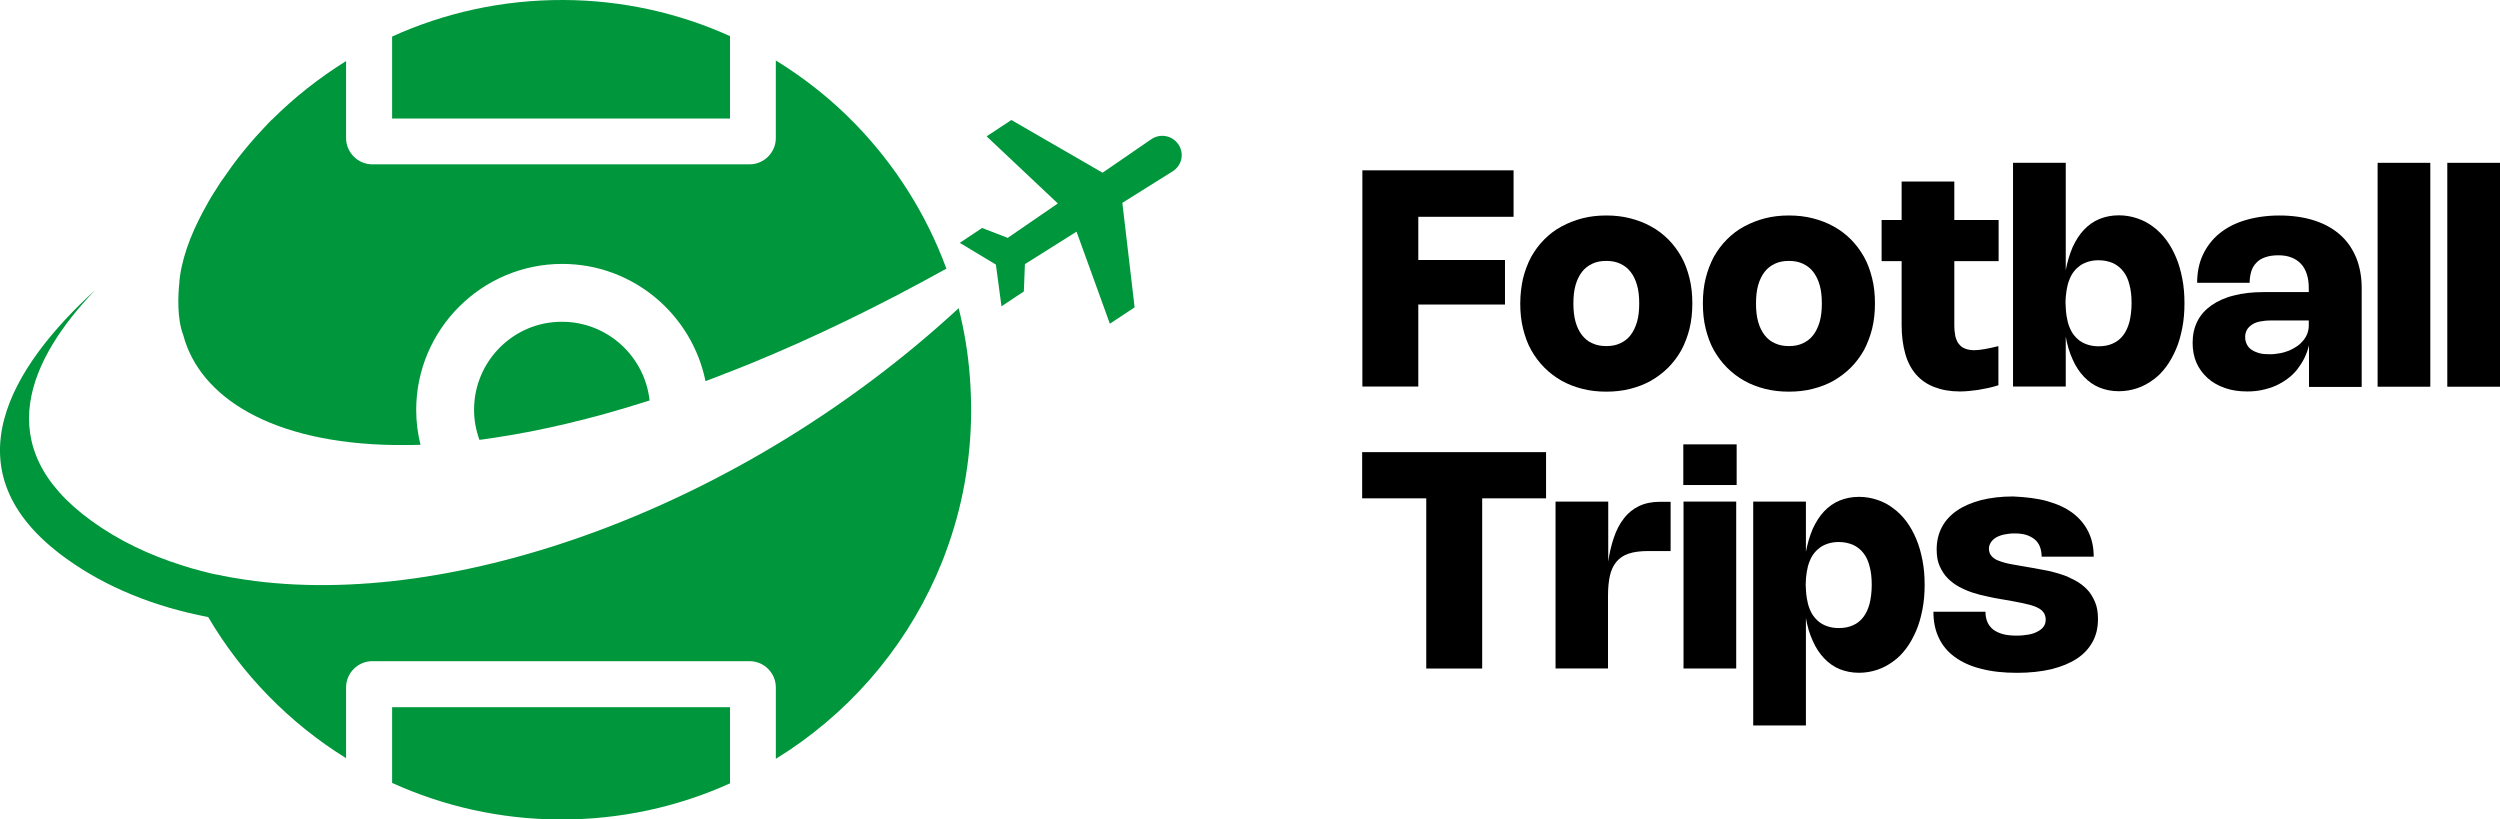
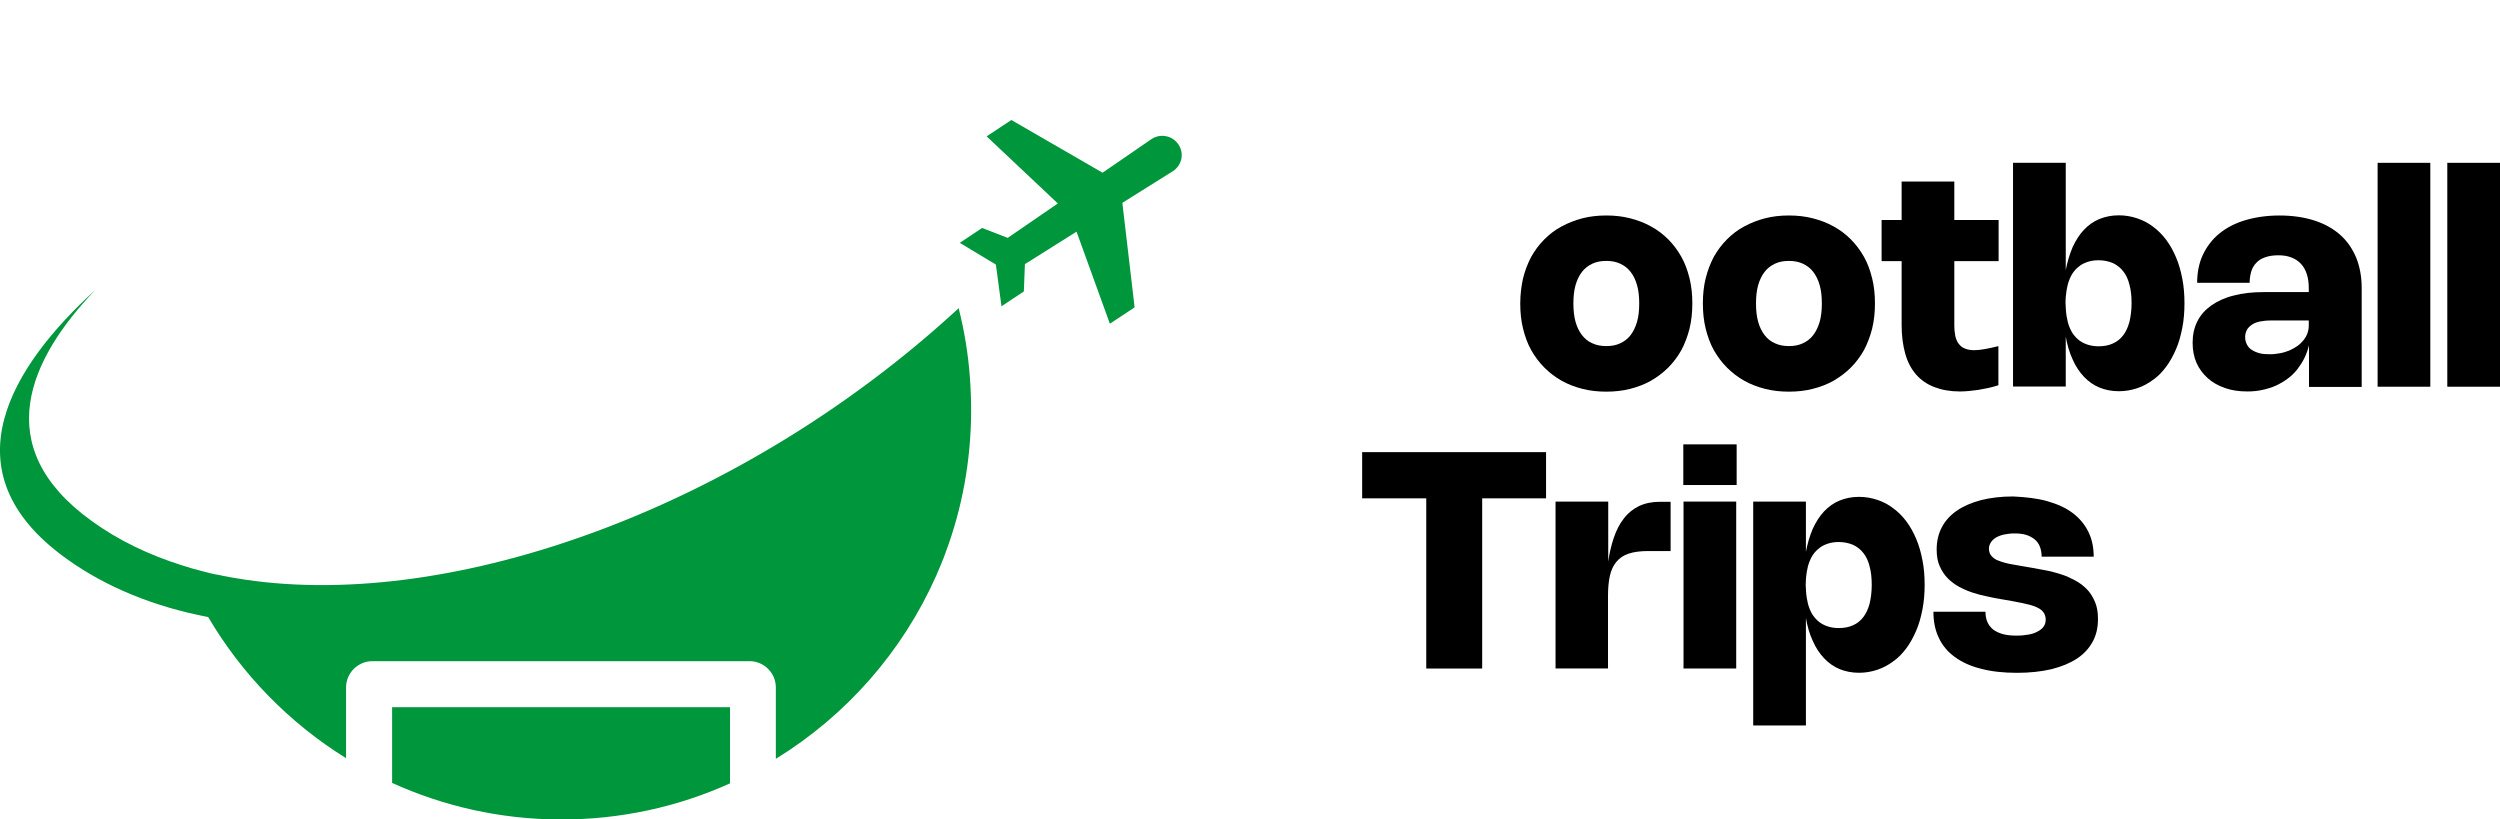
<svg xmlns="http://www.w3.org/2000/svg" version="1.1" id="Layer_1" x="0px" y="0px" width="164.41px" height="53.893px" viewBox="0 4.234 164.41 53.893" enable-background="new 0 4.234 164.41 53.893" xml:space="preserve">
  <g>
    <g>
-       <path d="M99.54,18.491h-6.507l0.24-0.255v3.353l-0.24-0.254h5.941v2.928h-5.941l0.24-0.255v5.645h-3.678V15.436h9.944V18.491z" />
      <path d="M100.162,22.537c0.127-0.51,0.312-0.99,0.538-1.415c0.24-0.424,0.522-0.806,0.862-1.146s0.707-0.622,1.132-0.849    s0.877-0.41,1.372-0.537c0.495-0.128,1.019-0.185,1.57-0.185s1.075,0.057,1.57,0.185c0.494,0.127,0.947,0.297,1.372,0.537    c0.425,0.227,0.806,0.523,1.132,0.849c0.339,0.34,0.622,0.722,0.862,1.146c0.241,0.425,0.41,0.905,0.538,1.415    c0.127,0.509,0.184,1.061,0.184,1.655c0,0.579-0.057,1.131-0.184,1.654c-0.128,0.51-0.312,0.99-0.538,1.415    c-0.24,0.424-0.523,0.806-0.862,1.146c-0.34,0.34-0.722,0.622-1.132,0.863c-0.425,0.24-0.878,0.41-1.372,0.537    c-0.495,0.127-1.019,0.184-1.57,0.184s-1.075-0.057-1.57-0.184s-0.947-0.297-1.372-0.537c-0.425-0.241-0.792-0.523-1.132-0.863    s-0.622-0.722-0.862-1.146c-0.241-0.425-0.411-0.905-0.538-1.415c-0.127-0.509-0.184-1.061-0.184-1.654    C99.979,23.598,100.049,23.046,100.162,22.537z M103.613,25.395c0.1,0.354,0.241,0.637,0.425,0.877    c0.185,0.24,0.41,0.424,0.679,0.537c0.27,0.128,0.58,0.185,0.92,0.185c0.354,0,0.65-0.057,0.92-0.185    c0.268-0.127,0.494-0.297,0.678-0.537c0.185-0.24,0.326-0.538,0.425-0.877c0.099-0.354,0.142-0.75,0.142-1.202    c0-0.453-0.043-0.863-0.142-1.203c-0.099-0.354-0.24-0.636-0.425-0.877c-0.184-0.24-0.41-0.41-0.678-0.537    c-0.27-0.128-0.58-0.184-0.92-0.184s-0.65,0.056-0.92,0.184c-0.269,0.127-0.494,0.297-0.679,0.537    c-0.184,0.241-0.325,0.523-0.425,0.877c-0.099,0.354-0.141,0.75-0.141,1.203C103.473,24.645,103.515,25.041,103.613,25.395z" />
      <path d="M112.172,22.537c0.127-0.51,0.311-0.99,0.537-1.415c0.24-0.424,0.523-0.806,0.863-1.146s0.707-0.622,1.131-0.849    c0.425-0.227,0.877-0.41,1.373-0.537c0.494-0.128,1.018-0.185,1.57-0.185c0.551,0,1.074,0.057,1.57,0.185    c0.494,0.127,0.947,0.297,1.371,0.537c0.425,0.227,0.807,0.523,1.132,0.849c0.339,0.34,0.622,0.722,0.862,1.146    c0.241,0.425,0.41,0.905,0.538,1.415c0.128,0.509,0.185,1.061,0.185,1.655c0,0.579-0.057,1.131-0.185,1.654    c-0.128,0.51-0.312,0.99-0.538,1.415c-0.24,0.424-0.523,0.806-0.862,1.146s-0.722,0.622-1.132,0.863    c-0.424,0.24-0.877,0.41-1.371,0.537c-0.496,0.127-1.02,0.184-1.57,0.184c-0.553,0-1.076-0.057-1.57-0.184    c-0.496-0.127-0.948-0.297-1.373-0.537c-0.424-0.241-0.791-0.523-1.131-0.863s-0.623-0.722-0.863-1.146    c-0.24-0.425-0.41-0.905-0.537-1.415c-0.127-0.509-0.184-1.061-0.184-1.654C111.988,23.598,112.045,23.046,112.172,22.537z     M115.623,25.395c0.1,0.354,0.24,0.637,0.424,0.877c0.185,0.24,0.411,0.424,0.68,0.537c0.269,0.128,0.58,0.185,0.92,0.185    c0.354,0,0.65-0.057,0.919-0.185c0.269-0.127,0.495-0.297,0.679-0.537s0.326-0.538,0.425-0.877    c0.099-0.354,0.142-0.75,0.142-1.202c0-0.453-0.043-0.863-0.142-1.203c-0.099-0.354-0.241-0.636-0.425-0.877    c-0.184-0.24-0.41-0.41-0.679-0.537c-0.269-0.128-0.58-0.184-0.919-0.184c-0.34,0-0.651,0.056-0.92,0.184    c-0.269,0.127-0.495,0.297-0.68,0.537c-0.184,0.241-0.324,0.523-0.424,0.877c-0.099,0.354-0.141,0.75-0.141,1.203    C115.482,24.645,115.524,25.041,115.623,25.395z" />
      <path d="M123.742,21.406v-2.702h7.695v2.702H123.742z M130.08,29.878c-0.425,0.057-0.82,0.1-1.188,0.1    c-0.637,0-1.188-0.1-1.669-0.283c-0.481-0.184-0.877-0.452-1.203-0.82c-0.324-0.368-0.565-0.82-0.721-1.372    c-0.156-0.552-0.24-1.188-0.24-1.909v-9.421h3.465v9.435c0,0.297,0.028,0.537,0.07,0.75c0.057,0.212,0.128,0.382,0.241,0.509    c0.113,0.142,0.24,0.24,0.41,0.297c0.17,0.071,0.368,0.1,0.608,0.1c0.184,0,0.41-0.028,0.664-0.071    c0.256-0.042,0.566-0.113,0.906-0.197v2.574C130.957,29.723,130.49,29.808,130.08,29.878z" />
      <path d="M135.852,22.056l-0.015,0.015c0.112-0.595,0.269-1.117,0.467-1.584c0.212-0.453,0.452-0.835,0.749-1.146    c0.297-0.311,0.637-0.552,1.02-0.707c0.381-0.155,0.806-0.24,1.272-0.24c0.425,0,0.82,0.07,1.202,0.198    c0.383,0.127,0.736,0.311,1.047,0.551c0.326,0.241,0.608,0.523,0.863,0.863c0.254,0.34,0.467,0.722,0.65,1.16    c0.184,0.424,0.311,0.891,0.41,1.4c0.1,0.509,0.142,1.047,0.142,1.612s-0.042,1.104-0.142,1.612c-0.1,0.51-0.227,0.977-0.41,1.4    c-0.184,0.425-0.396,0.82-0.65,1.16c-0.255,0.34-0.537,0.637-0.863,0.863c-0.325,0.24-0.664,0.424-1.047,0.552    c-0.382,0.127-0.777,0.197-1.202,0.197c-0.467,0-0.892-0.085-1.272-0.24c-0.383-0.155-0.723-0.396-1.02-0.707    c-0.297-0.312-0.551-0.693-0.749-1.146c-0.212-0.453-0.368-0.99-0.467-1.585l0.015,0.015v3.353h-3.467V14.942h3.467V22.056z     M135.908,25.027c0.041,0.255,0.098,0.495,0.184,0.707c0.084,0.213,0.184,0.396,0.311,0.552c0.127,0.156,0.27,0.297,0.425,0.396    c0.155,0.099,0.339,0.184,0.537,0.24s0.41,0.085,0.651,0.085c0.354,0,0.664-0.057,0.934-0.184    c0.268-0.113,0.494-0.297,0.678-0.538c0.185-0.24,0.313-0.523,0.411-0.877c0.085-0.354,0.142-0.764,0.142-1.23    s-0.043-0.877-0.142-1.23c-0.085-0.354-0.227-0.65-0.411-0.877c-0.184-0.24-0.41-0.41-0.678-0.538    c-0.27-0.112-0.58-0.184-0.934-0.184c-0.241,0-0.453,0.028-0.651,0.085s-0.382,0.142-0.537,0.24    c-0.155,0.113-0.298,0.24-0.425,0.396c-0.127,0.155-0.227,0.339-0.311,0.552c-0.086,0.212-0.143,0.438-0.184,0.692    c-0.043,0.255-0.071,0.538-0.071,0.85C135.852,24.49,135.865,24.772,135.908,25.027z" />
      <path d="M144.875,20.981c0.256-0.537,0.609-1.004,1.076-1.386s1.032-0.679,1.697-0.877c0.664-0.198,1.414-0.312,2.263-0.312    s1.612,0.113,2.277,0.325c0.665,0.213,1.231,0.523,1.698,0.934s0.806,0.905,1.061,1.5c0.24,0.594,0.367,1.259,0.367,2.009v6.507    h-3.465V26.88h0.014c-0.07,0.325-0.184,0.622-0.311,0.891c-0.128,0.269-0.298,0.523-0.481,0.764    c-0.185,0.227-0.396,0.438-0.637,0.608c-0.24,0.184-0.495,0.325-0.764,0.453c-0.283,0.127-0.58,0.212-0.892,0.282    c-0.311,0.071-0.65,0.1-0.99,0.1c-0.537,0-1.032-0.071-1.471-0.227s-0.82-0.368-1.132-0.65c-0.312-0.283-0.565-0.623-0.735-1.005    c-0.17-0.396-0.254-0.834-0.254-1.315c0-0.523,0.098-0.99,0.311-1.414c0.212-0.425,0.523-0.764,0.92-1.047    c0.41-0.283,0.891-0.51,1.471-0.65c0.58-0.156,1.244-0.227,1.98-0.227h3.041v1.867h-2.574c-0.27,0-0.523,0.028-0.736,0.07    c-0.211,0.043-0.381,0.113-0.523,0.213c-0.141,0.099-0.254,0.212-0.324,0.339c-0.071,0.142-0.113,0.297-0.113,0.467    c0,0.184,0.042,0.34,0.113,0.481c0.07,0.141,0.17,0.269,0.311,0.354c0.142,0.099,0.312,0.17,0.51,0.226    c0.197,0.057,0.424,0.071,0.693,0.071c0.24,0,0.467-0.028,0.692-0.071c0.227-0.042,0.425-0.112,0.608-0.184    c0.184-0.085,0.367-0.184,0.523-0.297c0.155-0.113,0.283-0.24,0.396-0.382s0.197-0.297,0.254-0.453    c0.057-0.169,0.085-0.339,0.085-0.509v-2.461c0-0.34-0.042-0.637-0.128-0.905c-0.084-0.27-0.211-0.495-0.381-0.68    c-0.17-0.184-0.383-0.325-0.637-0.424c-0.255-0.1-0.537-0.142-0.863-0.142c-0.325,0-0.607,0.042-0.849,0.127    c-0.24,0.085-0.438,0.198-0.579,0.354c-0.156,0.156-0.27,0.34-0.34,0.566c-0.071,0.227-0.113,0.48-0.113,0.764h-3.451    C144.494,22.141,144.621,21.519,144.875,20.981z" />
      <path d="M159.827,29.666h-3.466V14.942h3.466V29.666z" />
      <path d="M164.41,29.666h-3.466V14.942h3.466V29.666z" />
      <path d="M101.689,37.008h-4.455l0.24-0.241v11.43h-3.678v-11.43l0.24,0.241h-4.455v-3.042h12.094v3.042H101.689z" />
      <path d="M105.764,48.197h-3.465V37.22h3.465v4.031l-0.014,0.015c0.084-0.623,0.212-1.175,0.382-1.67    c0.169-0.495,0.382-0.919,0.665-1.272c0.269-0.354,0.607-0.623,0.99-0.807c0.381-0.184,0.848-0.283,1.357-0.283h0.722v3.239    h-1.472c-0.523,0-0.947,0.057-1.287,0.17s-0.607,0.297-0.807,0.538c-0.197,0.24-0.339,0.537-0.424,0.905    c-0.084,0.367-0.127,0.806-0.127,1.315v4.795H105.764z" />
      <path d="M114.209,36.131h-3.508v-2.674h3.508V36.131z M114.18,48.197h-3.465V37.22h3.465V48.197z" />
      <path d="M118.764,40.573l-0.014,0.014c0.112-0.594,0.268-1.117,0.467-1.584c0.211-0.452,0.452-0.835,0.749-1.146    c0.297-0.312,0.637-0.552,1.019-0.707c0.382-0.156,0.807-0.241,1.273-0.241c0.424,0,0.82,0.071,1.201,0.198    c0.383,0.127,0.736,0.312,1.047,0.552c0.326,0.24,0.609,0.523,0.863,0.863c0.255,0.339,0.467,0.721,0.65,1.159    c0.184,0.425,0.312,0.892,0.41,1.4c0.1,0.51,0.143,1.047,0.143,1.613c0,0.565-0.043,1.103-0.143,1.612    c-0.099,0.509-0.227,0.976-0.41,1.4c-0.184,0.424-0.396,0.82-0.65,1.16c-0.254,0.339-0.537,0.636-0.863,0.862    c-0.324,0.24-0.664,0.425-1.047,0.552c-0.381,0.127-0.777,0.198-1.201,0.198c-0.467,0-0.892-0.085-1.273-0.24    c-0.382-0.156-0.722-0.396-1.019-0.708c-0.297-0.311-0.552-0.692-0.749-1.146c-0.213-0.452-0.369-0.99-0.467-1.584l0.014,0.014    v7.13h-3.466V37.22h3.466V40.573z M118.82,43.557c0.042,0.255,0.099,0.495,0.184,0.707c0.085,0.213,0.184,0.396,0.311,0.552    c0.128,0.156,0.27,0.297,0.425,0.396c0.155,0.099,0.34,0.184,0.538,0.24c0.197,0.057,0.41,0.085,0.65,0.085    c0.354,0,0.664-0.057,0.934-0.184c0.269-0.113,0.495-0.297,0.679-0.538c0.185-0.24,0.312-0.523,0.41-0.877    c0.085-0.354,0.142-0.764,0.142-1.23s-0.043-0.877-0.142-1.23c-0.085-0.354-0.226-0.65-0.41-0.877    c-0.184-0.24-0.41-0.41-0.679-0.538c-0.27-0.112-0.58-0.184-0.934-0.184c-0.24,0-0.453,0.028-0.65,0.085    c-0.198,0.057-0.383,0.142-0.538,0.24c-0.155,0.113-0.297,0.24-0.425,0.396c-0.127,0.155-0.226,0.339-0.311,0.552    c-0.085,0.212-0.142,0.438-0.184,0.692c-0.043,0.255-0.07,0.538-0.07,0.85C118.764,43.005,118.777,43.288,118.82,43.557z" />
      <path d="M134.635,37.192c0.65,0.184,1.217,0.438,1.669,0.778c0.452,0.339,0.792,0.749,1.032,1.23    c0.24,0.48,0.354,1.032,0.354,1.641h-3.423c0-0.24-0.042-0.452-0.113-0.65c-0.071-0.185-0.184-0.354-0.339-0.481    c-0.156-0.127-0.34-0.226-0.553-0.297c-0.226-0.07-0.48-0.099-0.777-0.099c-0.255,0-0.48,0.028-0.68,0.07    c-0.211,0.043-0.381,0.113-0.537,0.198c-0.141,0.085-0.269,0.198-0.34,0.325c-0.084,0.127-0.127,0.255-0.127,0.41    c0,0.127,0.028,0.24,0.07,0.34c0.057,0.099,0.128,0.184,0.213,0.254c0.085,0.071,0.198,0.142,0.325,0.185    c0.128,0.057,0.269,0.099,0.425,0.142c0.155,0.042,0.325,0.085,0.509,0.112c0.185,0.028,0.368,0.071,0.565,0.1l0.736,0.127    c0.283,0.057,0.594,0.113,0.919,0.17s0.651,0.155,0.976,0.255c0.326,0.099,0.623,0.24,0.92,0.396    c0.297,0.156,0.552,0.354,0.778,0.58c0.226,0.227,0.396,0.51,0.537,0.835s0.198,0.693,0.198,1.132    c0,0.565-0.113,1.061-0.354,1.499s-0.58,0.807-1.033,1.104c-0.452,0.297-1.004,0.523-1.668,0.693    c-0.666,0.155-1.415,0.24-2.264,0.24c-0.892,0-1.684-0.085-2.377-0.269c-0.693-0.17-1.259-0.438-1.726-0.778    s-0.82-0.764-1.046-1.259c-0.241-0.495-0.354-1.075-0.354-1.712h3.423c0,0.255,0.043,0.481,0.128,0.679    c0.085,0.198,0.212,0.354,0.382,0.495c0.17,0.128,0.382,0.227,0.637,0.298c0.254,0.07,0.551,0.099,0.905,0.099    c0.297,0,0.552-0.028,0.792-0.07c0.24-0.043,0.438-0.113,0.608-0.213c0.169-0.085,0.297-0.198,0.382-0.325    s0.127-0.269,0.127-0.438c0-0.142-0.027-0.255-0.07-0.354s-0.113-0.184-0.198-0.269c-0.085-0.071-0.198-0.142-0.325-0.198    s-0.283-0.113-0.438-0.155c-0.17-0.043-0.354-0.085-0.552-0.128c-0.198-0.042-0.424-0.085-0.65-0.127l-0.736-0.127    c-0.269-0.043-0.551-0.1-0.862-0.17c-0.312-0.057-0.622-0.142-0.934-0.241c-0.312-0.099-0.608-0.226-0.905-0.382    c-0.283-0.155-0.537-0.339-0.764-0.565s-0.396-0.495-0.537-0.807c-0.143-0.311-0.199-0.679-0.199-1.103    c0-0.538,0.113-1.019,0.34-1.457c0.227-0.425,0.552-0.793,0.99-1.09c0.424-0.297,0.962-0.523,1.584-0.692    c0.623-0.156,1.33-0.241,2.107-0.241C133.234,36.923,133.984,37.008,134.635,37.192z" />
    </g>
    <g>
-       <path fill="#00963B" d="M48.009,6.61c-3.352-1.514-7.058-2.362-10.962-2.376c-4.017-0.015-7.836,0.849-11.26,2.404v5.39h22.222    V6.61z" />
      <path fill="#00963B" d="M25.787,55.722c3.367,1.527,7.101,2.391,11.034,2.404c3.989,0.015,7.78-0.834,11.188-2.376v-5.008H25.787    V55.722z" />
      <path fill="#00963B" d="M63.045,24.503c-14.244,13.142-33.213,19.889-46.92,17.852c-0.212-0.028-0.41-0.071-0.608-0.099    c-0.028,0-0.071-0.015-0.099-0.015c-0.198-0.028-0.41-0.07-0.608-0.113c-0.028,0-0.071-0.014-0.099-0.014    c-0.184-0.043-0.382-0.085-0.566-0.113c-0.042-0.015-0.084-0.015-0.127-0.028c-0.156-0.028-0.312-0.071-0.467-0.113    c-0.071-0.015-0.156-0.042-0.227-0.057c-0.057-0.014-0.099-0.028-0.155-0.042c-0.396-0.1-0.792-0.213-1.174-0.34l0,0    c-2.207-0.693-4.215-1.655-5.969-2.928c-6.79-4.895-4.074-10.68,0.226-15.179c-5.389,4.923-9.93,11.883-1.895,17.653    c2.631,1.896,5.799,3.169,9.335,3.848c2.221,3.777,5.347,6.974,9.067,9.279v-4.653c0-0.948,0.778-1.726,1.726-1.726h24.811    c0.948,0,1.726,0.777,1.726,1.726v4.696c4.625-2.844,8.317-7.03,10.538-12.023c0.227-0.523,0.453-1.047,0.637-1.57    c1.075-2.886,1.655-5.998,1.669-9.251c0-0.764-0.028-1.527-0.085-2.277C63.668,27.474,63.413,25.96,63.045,24.503z" />
-       <path fill="#00963B" d="M31.176,31.18c0,0.693,0.127,1.358,0.354,1.98c0.113-0.015,0.226-0.028,0.339-0.043    c0.156-0.028,0.312-0.042,0.467-0.07c3.098-0.453,6.535-1.245,10.284-2.447c0.028-0.014,0.057-0.014,0.099-0.028    c-0.312-2.899-2.772-5.177-5.757-5.177C33.779,25.38,31.176,27.983,31.176,31.18z" />
-       <path fill="#00963B" d="M12.052,26.272c1.089,4.102,5.828,7.101,13.848,7.228c0.311,0,0.637,0,0.962,0c0.071,0,0.142,0,0.212,0    c0.198,0,0.382-0.014,0.58-0.014c-0.184-0.735-0.283-1.499-0.283-2.292c0-5.29,4.314-9.604,9.604-9.604    c4.654,0,8.53,3.324,9.421,7.71c0.453-0.17,0.905-0.34,1.358-0.523c0.156-0.057,0.325-0.128,0.481-0.185    c0.368-0.142,0.75-0.297,1.131-0.452c4.003-1.641,8.29-3.692,12.873-6.238c-1.316-3.579-3.367-6.804-5.97-9.491    c-1.556-1.613-3.324-3.013-5.248-4.201v5.106c0,0.947-0.778,1.726-1.726,1.726H24.485c-0.948,0-1.726-0.778-1.726-1.726V8.25    c-1.768,1.104-3.409,2.391-4.88,3.862v-0.015c0,0-0.424,0.425-1.061,1.132c-0.538,0.608-1.047,1.23-1.528,1.881    c-0.227,0.312-0.453,0.637-0.679,0.962c0,0,0,0.015-0.014,0.015c-0.084,0.127-0.169,0.24-0.24,0.367    c-0.085,0.128-0.17,0.255-0.254,0.396c-0.028,0.042-0.057,0.07-0.071,0.113c-0.113,0.17-0.212,0.339-0.312,0.523    c-0.014,0.028-0.042,0.057-0.057,0.099c0,0.015,0,0.015-0.014,0.028c-0.849,1.485-1.57,3.126-1.811,4.767l0,0    c0,0-0.014,0.085-0.028,0.241c-0.015,0.07-0.015,0.127-0.015,0.198C11.712,23.584,11.627,25.168,12.052,26.272    C12.038,26.257,12.052,26.257,12.052,26.272z" />
      <path fill="#00963B" d="M77.502,13.739c-0.396-0.594-1.188-0.749-1.782-0.354l-3.211,2.207l-5.998-3.466l-1.626,1.075l4.682,4.413    l-3.296,2.264l-1.683-0.651l-1.471,0.977l2.376,1.429l0.368,2.744l1.471-0.977l0.07-1.796l3.395-2.136l2.192,6.054l1.627-1.075    l-0.806-6.874l3.295-2.065C77.728,15.125,77.898,14.333,77.502,13.739z" />
    </g>
  </g>
</svg>